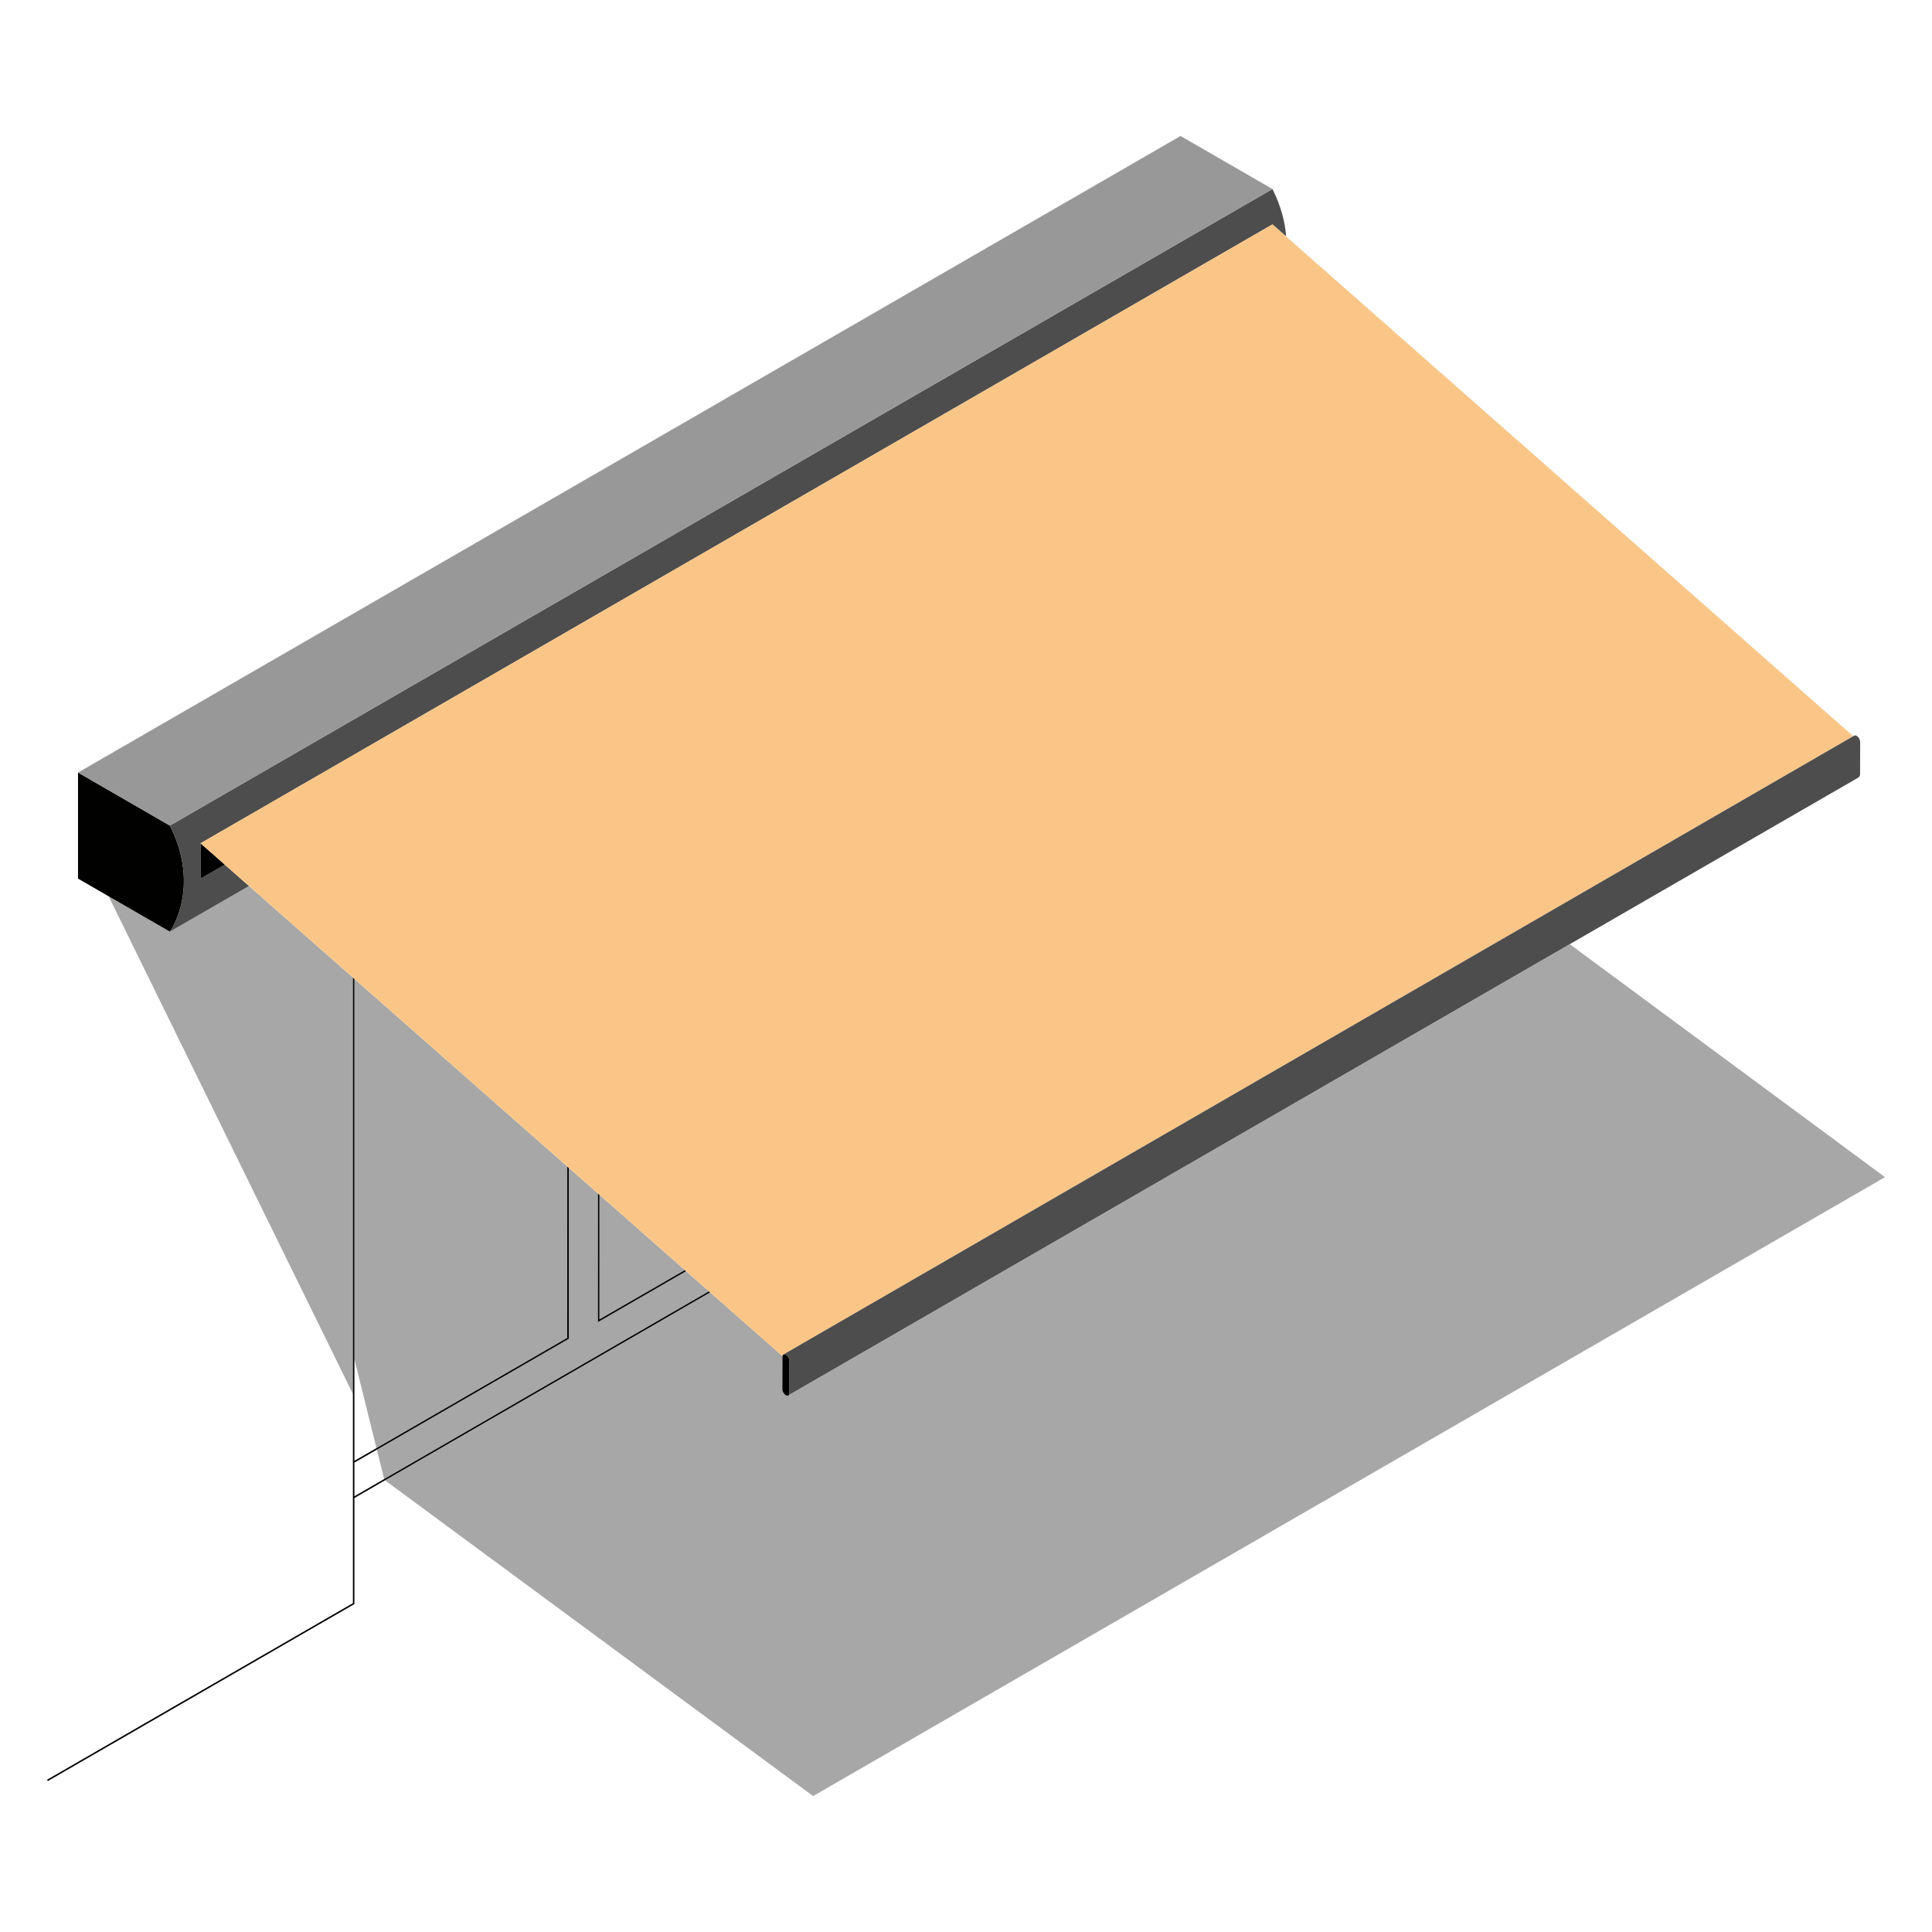
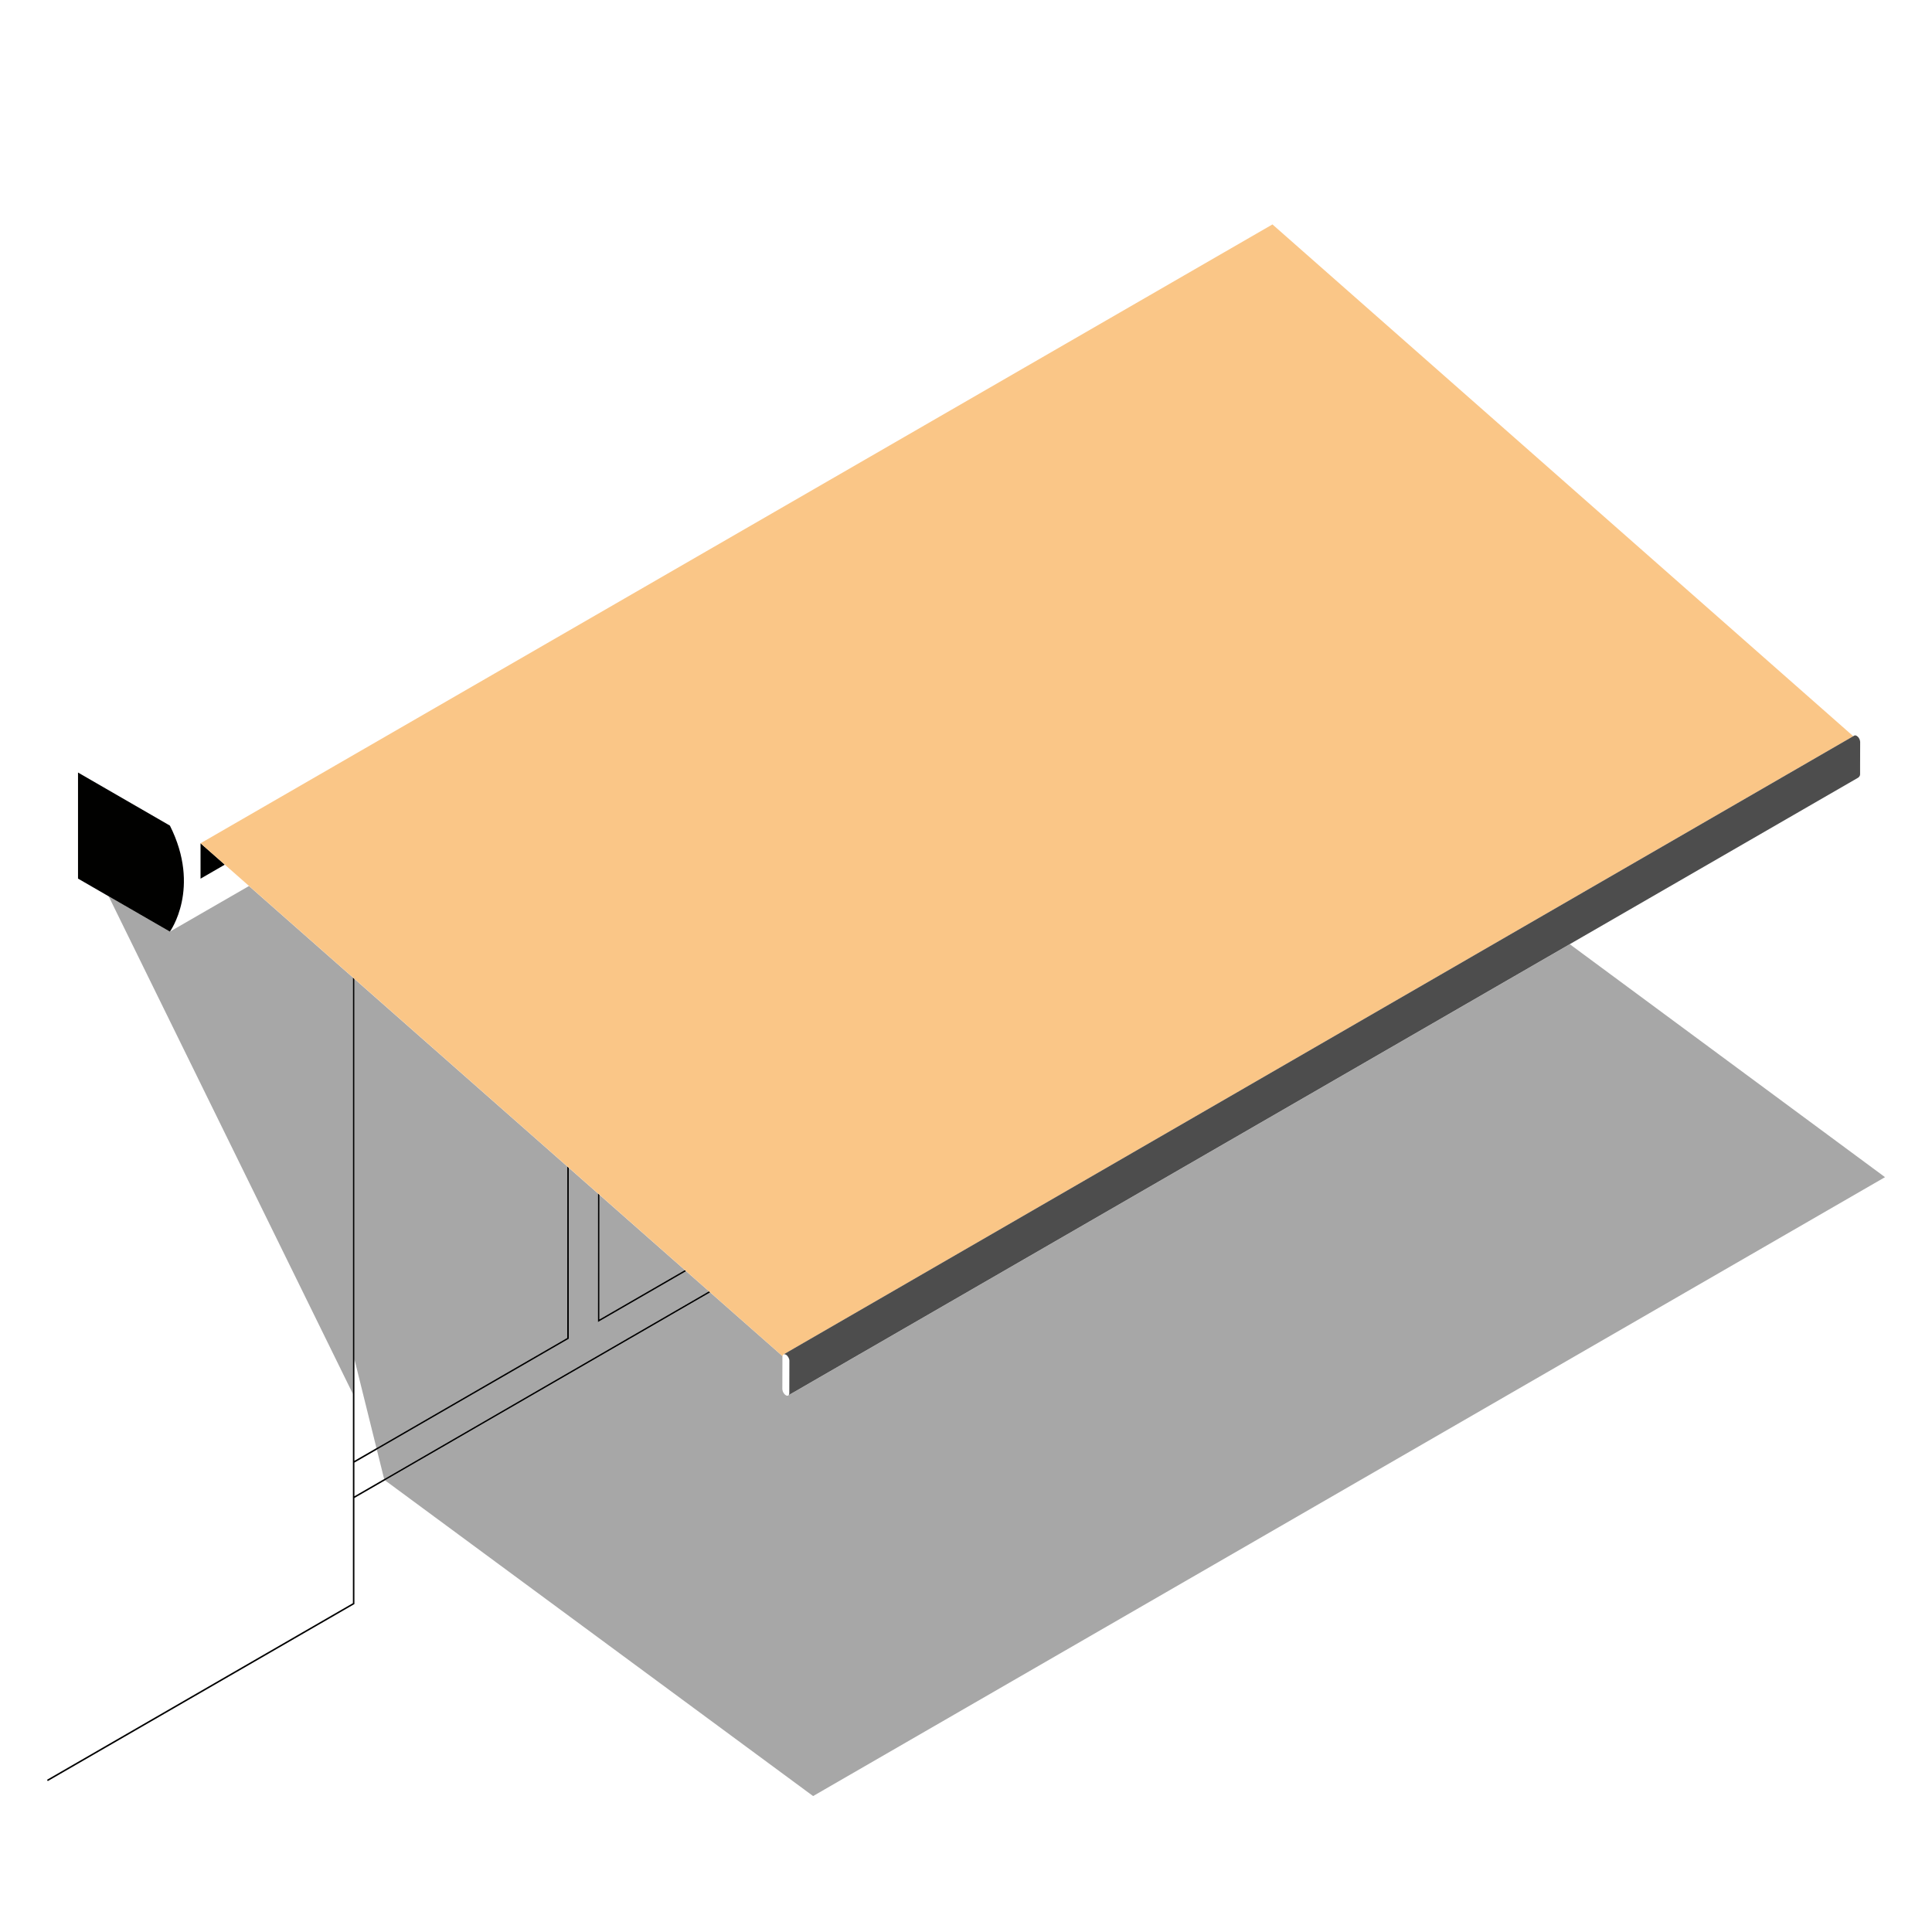
<svg xmlns="http://www.w3.org/2000/svg" id="Calque_1" viewBox="0 0 500 500">
  <defs>
    <style>.cls-1{fill:none;}.cls-2{fill:#fac687;}.cls-3{fill:#010100;}.cls-4{fill:#989898;}.cls-5{fill:#a7a7a7;}.cls-6{fill:#4d4d4d;}</style>
  </defs>
  <polygon class="cls-1" points="91.72 378.06 97.43 374.77 91.72 351.75 91.72 378.06" />
  <polygon class="cls-1" points="91.72 378.52 91.72 387.23 99.42 382.78 97.53 375.17 91.72 378.52" />
  <polygon class="cls-5" points="155.04 341.98 154.74 342.15 154.75 308.87 147.2 302.23 147.2 346.48 97.53 375.17 99.42 382.78 183.48 334.19 177.56 328.98 155.04 341.98" />
  <polygon class="cls-5" points="64.44 229.3 43.96 241.11 28.12 231.96 28.12 231.96 91.33 360.75 91.33 252.99 64.44 229.3" />
  <polygon class="cls-5" points="177.25 328.7 155.14 309.22 155.13 341.47 177.25 328.7" />
  <path class="cls-5" d="M203.37,361.09c-.44-.26-.79-.83-.87-1.36h0s0-.02,0-.02c0-.06-.03-.13-.03-.19l.02-8.4c0-.06,0-.12,.02-.17h-.01s-18.7-16.47-18.7-16.47l-84.15,48.64,110.78,81.7,277.41-160.17-81.57-60.28-202.2,116.74c-.17,.14-.42,.15-.7-.02Z" />
  <polygon class="cls-5" points="91.72 351.75 97.43 374.77 146.8 346.25 146.81 301.88 91.72 253.34 91.72 351.75" />
  <polygon points="183.79 334.47 183.48 334.19 99.42 382.78 91.72 387.23 91.72 378.52 97.53 375.17 147.2 346.48 147.2 302.23 146.81 301.88 146.8 346.25 97.43 374.77 91.72 378.06 91.72 351.75 91.72 253.34 91.33 252.99 91.33 360.75 91.33 414.9 12.17 460.6 12.36 460.95 91.72 415.13 91.72 387.68 99.64 383.11 183.79 334.47" />
  <polygon points="155.04 341.98 177.56 328.98 177.25 328.7 155.13 341.47 155.14 309.22 154.75 308.87 154.74 342.15 155.04 341.98" />
  <path class="cls-3" d="M43.96,213.66l-23.77-13.73v27.45l7.93,4.58,15.85,9.15s8.16-11.23,0-27.45Z" />
  <polygon class="cls-6" points="329.3 48.92 305.53 35.19 329.3 48.92 329.3 48.92" />
-   <path class="cls-6" d="M43.96,213.66c8.16,16.22,0,27.45,0,27.45l20.48-11.81-6.27-5.52-6.28,3.63v-9.16L329.31,58.07l3.54,3.12c-.27-3.61-1.27-7.74-3.54-12.27h0S43.96,213.66,43.96,213.66Z" />
-   <polygon class="cls-4" points="329.31 48.92 329.3 48.92 305.53 35.19 20.19 199.94 43.96 213.66 329.31 48.92" />
  <polygon points="51.9 218.24 51.9 227.4 58.18 223.77 51.9 218.24" />
  <path class="cls-2" d="M51.9,218.24l6.28,5.53,6.27,5.52,26.89,23.69,.4,.35,55.08,48.54,.4,.35,7.55,6.65,.4,.35,22.1,19.48,.31,.28,5.92,5.22,.31,.28,18.7,16.48h.01c.03-.16,.09-.28,.17-.36h0s.01-.01,.01-.01c.04-.03,.08-.06,.13-.08L479.62,190.53,332.85,61.2l-3.54-3.12L51.9,218.24Z" />
  <path class="cls-6" d="M202.49,359.73h0s0-.01,0-.02v.02Z" />
  <path class="cls-6" d="M202.68,350.59h0s0,0,.01,0h-.01Z" />
  <path class="cls-6" d="M202.82,350.5c.16-.06,.35-.03,.57,.09,.5,.29,.9,.99,.9,1.56l-.02,8.4c0,.25-.08,.43-.21,.54l202.2-116.74,74.6-43.07c.19-.11,.34-.29,.43-.48,.02-.04,.03-.07,.05-.12,0-.02,.01-.04,.02-.05,.01-.05,.02-.11,.02-.17,0-.03,.01-.05,.01-.08v-2.02l.02-6.36s-.01-.08-.02-.12v-.05h0c-.06-.53-.42-1.13-.88-1.39-.23-.13-.44-.15-.6-.08h0s0,0,0,0c-.02,.01-.04,.02-.07,.04l-.22,.13L202.82,350.5Z" />
-   <path d="M202.46,359.52c0,.06,.02,.13,.03,.19,0,0,0,.01,0,.02,.08,.53,.43,1.1,.87,1.36,.28,.16,.53,.15,.7,.02,.13-.11,.21-.29,.21-.54l.02-8.4c0-.58-.4-1.27-.9-1.56-.22-.13-.41-.15-.57-.09-.05,.02-.09,.04-.13,.08,0,0-.01,0-.01,.01-.09,.08-.15,.2-.17,.35,0,.05-.02,.11-.02,.17l-.02,8.4Z" />
</svg>